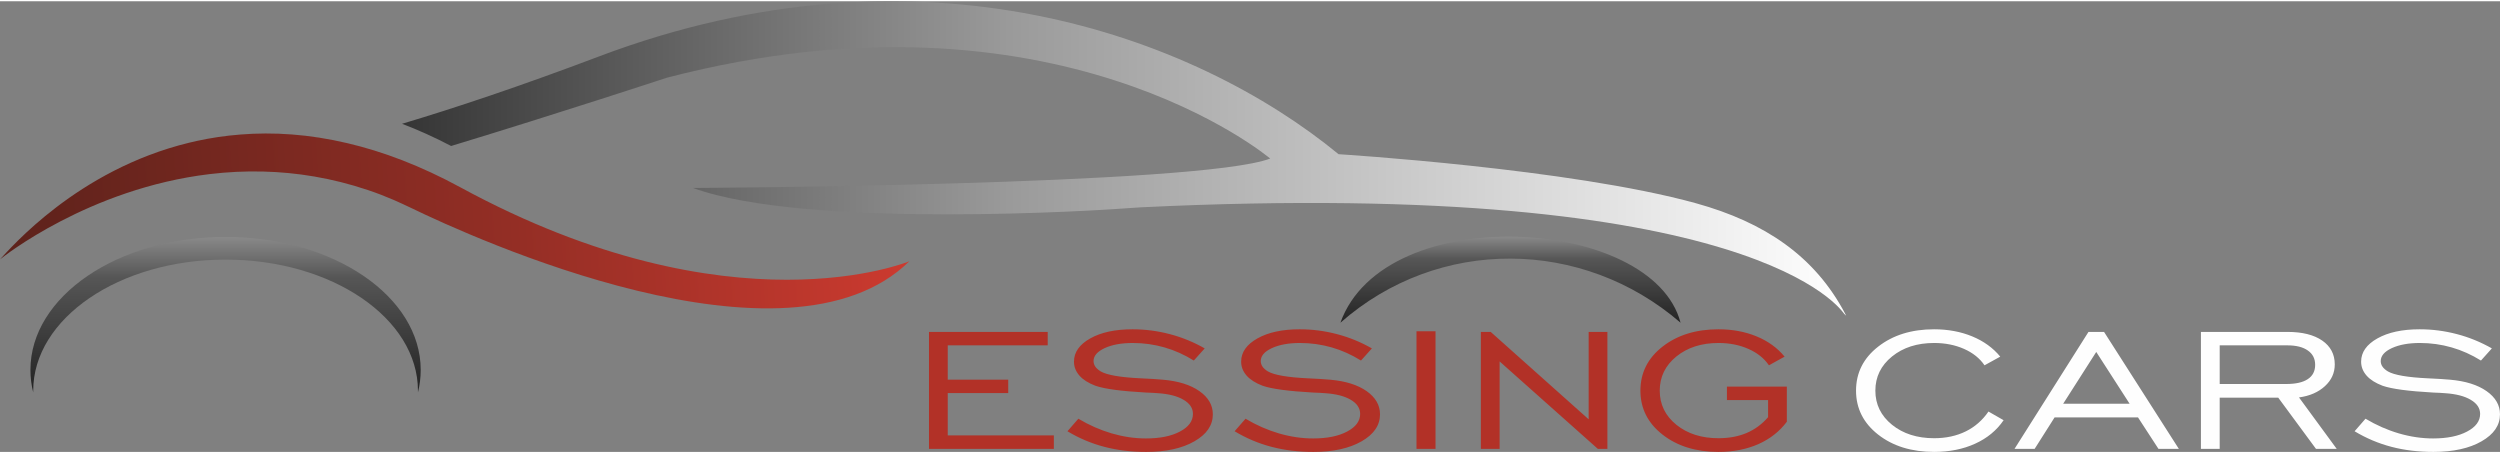
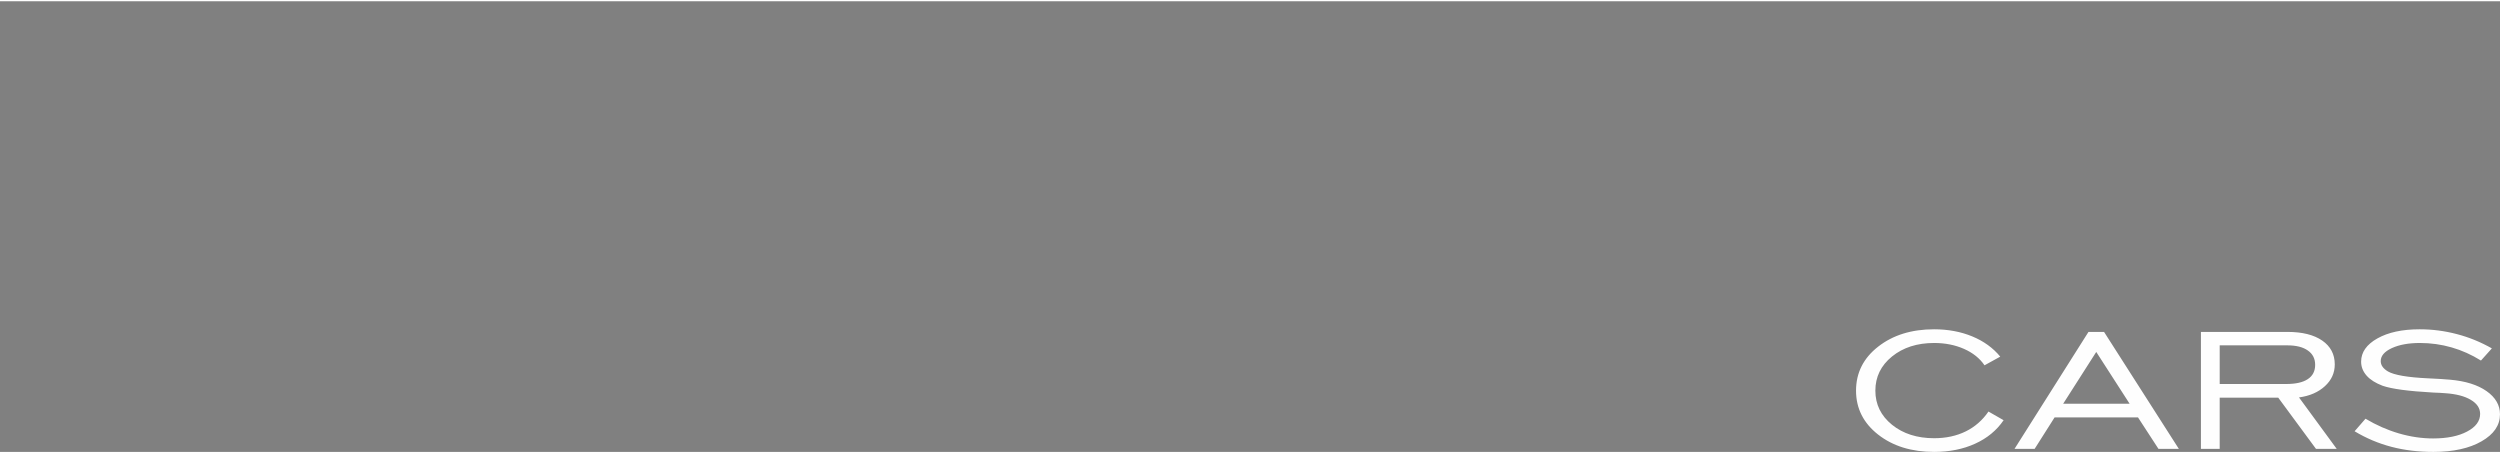
<svg xmlns="http://www.w3.org/2000/svg" xmlns:xlink="http://www.w3.org/1999/xlink" xml:space="preserve" width="331px" height="60px" style="shape-rendering:geometricPrecision; text-rendering:geometricPrecision; image-rendering:optimizeQuality; fill-rule:evenodd; clip-rule:evenodd" viewBox="0 0 78.149 14.087">
  <rect x="0" y="0" width="78.149" height="14.087" fill="#808080" stroke="none" />
  <defs>
    <style type="text/css">
   
    .fil4 {fill:none}
    .fil1 {fill:#FEFEFE;fill-rule:nonzero}
    .fil3 {fill:#B23127;fill-rule:nonzero}
    .fil6 {fill:url(#id0);fill-rule:nonzero}
    .fil5 {fill:url(#id1);fill-rule:nonzero}
    .fil0 {fill:url(#id2);fill-rule:nonzero}
    .fil2 {fill:url(#id3);fill-rule:nonzero}
   
  </style>
    <linearGradient id="id0" gradientUnits="userSpaceOnUse" x1="47.217" y1="7.357" x2="47.217" y2="10.048">
      <stop offset="0" style="stop-opacity:1; stop-color:#898989" />
      <stop offset="0.259" style="stop-opacity:1; stop-color:#565656" />
      <stop offset="1" style="stop-opacity:1; stop-color:#232323" />
    </linearGradient>
    <linearGradient id="id1" gradientUnits="userSpaceOnUse" xlink:href="#id0" x1="7.051" y1="7.367" x2="7.051" y2="12.227">
  </linearGradient>
    <linearGradient id="id2" gradientUnits="userSpaceOnUse" x1="12.568" y1="4.915" x2="57.711" y2="4.915">
      <stop offset="0" style="stop-opacity:1; stop-color:#353535" />
      <stop offset="0.42" style="stop-opacity:1; stop-color:#9A9A9A" />
      <stop offset="1" style="stop-opacity:1; stop-color:white" />
    </linearGradient>
    <linearGradient id="id3" gradientUnits="userSpaceOnUse" x1="-0.012" y1="7.87" x2="28.304" y2="6.115">
      <stop offset="0" style="stop-opacity:1; stop-color:#5C221B" />
      <stop offset="0.569" style="stop-opacity:1; stop-color:#942E25" />
      <stop offset="1" style="stop-opacity:1; stop-color:#CC3A2F" />
    </linearGradient>
  </defs>
  <g id="Laag_x0020_1">
    <g id="_2107030915248">
-       <path class="fil0" d="M57.711 9.831c-0.001,0 -0.002,-0.002 -0.003,-0.003 -0.007,-0.008 -0.023,-0.023 -0.045,-0.044 -0.005,-0.005 -0.011,-0.012 -0.017,-0.018 -0.067,-0.063 -2.657,-4.26 -21.98,-3.325 -0.11,0.006 -0.221,0.014 -0.333,0.022 -0.161,0.011 -0.323,0.022 -0.488,0.033 0,0 -9.573,0.66 -13.182,-0.66 0,0 15.834,-0.077 18.043,-0.919 0,0 -6.701,-5.684 -18.853,-2.529 0,0 -3.402,1.119 -6.751,2.136 -0.523,-0.274 -1.034,-0.504 -1.534,-0.694 1.673,-0.499 3.702,-1.178 6.148,-2.102 10.091,-3.815 18.634,-0.643 23.127,3.053 0,0 7.247,0.448 11.172,1.533 2.148,0.595 3.718,1.655 4.663,3.452 0.011,0.021 0.023,0.043 0.033,0.065z" />
      <path class="fil1" d="M62.159 12.825l0.473 0.271c-0.216,0.318 -0.514,0.563 -0.89,0.734 -0.375,0.171 -0.803,0.257 -1.282,0.257 -0.706,0 -1.29,-0.181 -1.751,-0.542 -0.459,-0.36 -0.69,-0.818 -0.69,-1.373 0,-0.557 0.231,-1.016 0.692,-1.376 0.462,-0.361 1.044,-0.542 1.747,-0.542 0.436,0 0.834,0.074 1.193,0.222 0.359,0.148 0.651,0.359 0.876,0.633l-0.492 0.271c-0.147,-0.218 -0.362,-0.39 -0.64,-0.513 -0.279,-0.123 -0.591,-0.185 -0.935,-0.185 -0.53,0 -0.969,0.141 -1.316,0.422 -0.347,0.282 -0.521,0.638 -0.521,1.068 0,0.43 0.174,0.786 0.521,1.067 0.347,0.28 0.786,0.42 1.316,0.42 0.37,0 0.698,-0.071 0.986,-0.212 0.287,-0.141 0.525,-0.348 0.713,-0.622zm2.335 -0.244l2.077 0 -1.043 -1.619 -1.034 1.619zm-1.521 1.411l2.312 -3.656 0.487 0 2.338 3.656 -0.637 0 -0.64 -0.984 -2.607 0 -0.624 0.984 -0.629 0zm6.414 -2.028l2.083 0c0.296,0 0.52,-0.051 0.672,-0.153 0.153,-0.101 0.229,-0.25 0.229,-0.447 0,-0.191 -0.076,-0.341 -0.229,-0.447 -0.152,-0.108 -0.366,-0.161 -0.643,-0.161l-2.112 0 0 1.208zm-0.587 2.028l0 -3.656 2.708 0c0.461,0 0.821,0.09 1.083,0.27 0.261,0.18 0.393,0.428 0.393,0.746 0,0.265 -0.102,0.491 -0.307,0.679 -0.205,0.189 -0.475,0.307 -0.811,0.353l1.179 1.608 -0.648 0 -1.18 -1.601 -1.83 0 0 1.601 -0.587 0zm4.804 -0.551l0.341 -0.392c0.334,0.2 0.681,0.353 1.042,0.459 0.36,0.105 0.717,0.158 1.07,0.158 0.436,0 0.791,-0.071 1.062,-0.215 0.273,-0.143 0.409,-0.328 0.409,-0.552 0,-0.179 -0.098,-0.326 -0.294,-0.441 -0.195,-0.116 -0.465,-0.185 -0.809,-0.207 -0.083,-0.007 -0.203,-0.014 -0.359,-0.019 -0.776,-0.043 -1.304,-0.114 -1.587,-0.213 -0.219,-0.083 -0.387,-0.188 -0.5,-0.317 -0.114,-0.13 -0.171,-0.274 -0.171,-0.436 0,-0.294 0.169,-0.536 0.509,-0.727 0.338,-0.19 0.779,-0.285 1.32,-0.285 0.394,0 0.782,0.05 1.166,0.151 0.383,0.1 0.748,0.25 1.092,0.446l-0.341 0.38c-0.292,-0.182 -0.597,-0.319 -0.918,-0.411 -0.321,-0.092 -0.65,-0.138 -0.989,-0.138 -0.356,0 -0.649,0.054 -0.881,0.161 -0.23,0.108 -0.345,0.242 -0.345,0.404 0,0.063 0.018,0.122 0.055,0.175 0.036,0.053 0.095,0.104 0.171,0.15 0.194,0.112 0.612,0.185 1.257,0.215 0.296,0.014 0.527,0.027 0.689,0.043 0.478,0.042 0.857,0.161 1.137,0.357 0.279,0.197 0.419,0.438 0.419,0.725 0,0.342 -0.191,0.623 -0.575,0.843 -0.383,0.221 -0.887,0.332 -1.508,0.332 -0.47,0 -0.907,-0.053 -1.31,-0.159 -0.404,-0.106 -0.788,-0.267 -1.152,-0.487z" />
-       <path class="fil2" d="M28.428 8.126c-3.828,3.758 -13.68,-0.745 -15.57,-1.662 -0.088,-0.042 -0.175,-0.084 -0.264,-0.124 -0.094,-0.043 -0.187,-0.085 -0.281,-0.127 -0.266,-0.115 -0.536,-0.219 -0.811,-0.311 -1.133,-0.381 -2.231,-0.553 -3.271,-0.579 -0.577,-0.015 -1.134,0.015 -1.67,0.079 -3.787,0.451 -6.474,2.595 -6.561,2.667 0.328,-0.349 2.418,-2.795 5.903,-3.645 0.084,-0.02 0.169,-0.04 0.255,-0.059 0.431,-0.094 0.883,-0.162 1.355,-0.199 1.026,-0.083 2.146,-0.014 3.354,0.272 1.104,0.26 2.28,0.702 3.524,1.378 8.509,4.625 14.037,2.31 14.037,2.31z" />
-       <path class="fil3" d="M29.04 13.992l0 -3.656 3.711 0 0 0.42 -3.125 0 0 1.072 1.891 0 0 0.42 -1.891 0 0 1.323 3.317 0 0 0.421 -3.903 0zm4.328 -0.551l0.341 -0.392c0.334,0.2 0.681,0.353 1.041,0.459 0.361,0.105 0.718,0.158 1.071,0.158 0.436,0 0.791,-0.071 1.062,-0.215 0.273,-0.143 0.408,-0.328 0.408,-0.552 0,-0.179 -0.097,-0.326 -0.293,-0.441 -0.195,-0.116 -0.465,-0.185 -0.809,-0.207 -0.083,-0.007 -0.203,-0.014 -0.359,-0.019 -0.776,-0.043 -1.304,-0.114 -1.587,-0.213 -0.219,-0.083 -0.387,-0.188 -0.5,-0.317 -0.114,-0.13 -0.171,-0.274 -0.171,-0.436 0,-0.294 0.169,-0.536 0.509,-0.727 0.338,-0.19 0.779,-0.285 1.32,-0.285 0.394,0 0.782,0.05 1.166,0.151 0.383,0.1 0.748,0.25 1.092,0.446l-0.341 0.38c-0.292,-0.182 -0.597,-0.319 -0.918,-0.411 -0.321,-0.092 -0.65,-0.138 -0.989,-0.138 -0.356,0 -0.649,0.054 -0.881,0.161 -0.23,0.108 -0.346,0.242 -0.346,0.404 0,0.063 0.019,0.122 0.056,0.175 0.036,0.053 0.095,0.104 0.171,0.15 0.194,0.112 0.612,0.185 1.257,0.215 0.296,0.014 0.527,0.027 0.688,0.043 0.479,0.042 0.858,0.161 1.138,0.357 0.279,0.197 0.419,0.438 0.419,0.725 0,0.342 -0.191,0.623 -0.575,0.843 -0.384,0.221 -0.887,0.332 -1.508,0.332 -0.47,0 -0.907,-0.053 -1.31,-0.159 -0.404,-0.106 -0.788,-0.267 -1.152,-0.487zm5.226 0l0.341 -0.392c0.334,0.2 0.682,0.353 1.042,0.459 0.36,0.105 0.717,0.158 1.071,0.158 0.436,0 0.79,-0.071 1.061,-0.215 0.273,-0.143 0.409,-0.328 0.409,-0.552 0,-0.179 -0.098,-0.326 -0.293,-0.441 -0.196,-0.116 -0.466,-0.185 -0.81,-0.207 -0.083,-0.007 -0.203,-0.014 -0.359,-0.019 -0.776,-0.043 -1.304,-0.114 -1.587,-0.213 -0.219,-0.083 -0.386,-0.188 -0.5,-0.317 -0.114,-0.13 -0.171,-0.274 -0.171,-0.436 0,-0.294 0.169,-0.536 0.509,-0.727 0.339,-0.19 0.779,-0.285 1.32,-0.285 0.394,0 0.782,0.05 1.166,0.151 0.384,0.1 0.748,0.25 1.092,0.446l-0.341 0.38c-0.292,-0.182 -0.596,-0.319 -0.917,-0.411 -0.321,-0.092 -0.651,-0.138 -0.989,-0.138 -0.356,0 -0.649,0.054 -0.881,0.161 -0.231,0.108 -0.346,0.242 -0.346,0.404 0,0.063 0.019,0.122 0.055,0.175 0.037,0.053 0.095,0.104 0.171,0.15 0.194,0.112 0.613,0.185 1.257,0.215 0.296,0.014 0.527,0.027 0.689,0.043 0.478,0.042 0.858,0.161 1.138,0.357 0.278,0.197 0.418,0.438 0.418,0.725 0,0.342 -0.191,0.623 -0.574,0.843 -0.384,0.221 -0.887,0.332 -1.509,0.332 -0.469,0 -0.907,-0.053 -1.31,-0.159 -0.404,-0.106 -0.787,-0.267 -1.152,-0.487zm5.685 0.551l0 -3.677 0.595 0 0 3.677 -0.595 0zm2.012 0l0 -3.656 0.308 0 3.062 2.732 0 -2.732 0.586 0 0 3.656 -0.299 0 -3.07 -2.733 0 2.733 -0.587 0zm8.979 -0.991l0 -0.535 -1.287 0 0 -0.421 1.873 0 0 1.099c-0.228,0.304 -0.525,0.537 -0.891,0.7 -0.366,0.161 -0.782,0.243 -1.246,0.243 -0.706,0 -1.289,-0.181 -1.75,-0.542 -0.46,-0.36 -0.69,-0.818 -0.69,-1.373 0,-0.557 0.23,-1.016 0.691,-1.376 0.463,-0.361 1.045,-0.542 1.748,-0.542 0.436,0 0.834,0.074 1.193,0.222 0.359,0.148 0.65,0.359 0.875,0.633l-0.49 0.271c-0.149,-0.218 -0.362,-0.39 -0.642,-0.513 -0.279,-0.123 -0.591,-0.185 -0.935,-0.185 -0.529,0 -0.969,0.141 -1.316,0.422 -0.347,0.282 -0.52,0.638 -0.52,1.068 0,0.43 0.173,0.786 0.52,1.067 0.347,0.28 0.787,0.42 1.316,0.42 0.331,0 0.624,-0.055 0.883,-0.165 0.256,-0.11 0.479,-0.274 0.668,-0.493z" />
      <ellipse class="fil4" cx="47.384" cy="10.774" rx="5.345" ry="2.832" />
-       <path class="fil5" d="M13.065 12.227c0,-0.017 0,-0.034 0,-0.051 0,-2.265 -2.692,-4.101 -6.014,-4.101 -3.321,0 -6.013,1.836 -6.013,4.101 0,0.017 0,0.034 0,0.051 -0.057,-0.228 -0.087,-0.462 -0.087,-0.702 0,-2.297 2.731,-4.158 6.1,-4.158 3.369,0 6.1,1.861 6.1,4.158 0,0.24 -0.03,0.474 -0.086,0.702z" />
-       <path class="fil6" d="M52.533 10.048c-3.058,-2.644 -7.566,-2.7 -10.632,0 1.373,-3.836 9.767,-3.332 10.632,0z" />
    </g>
  </g>
</svg>